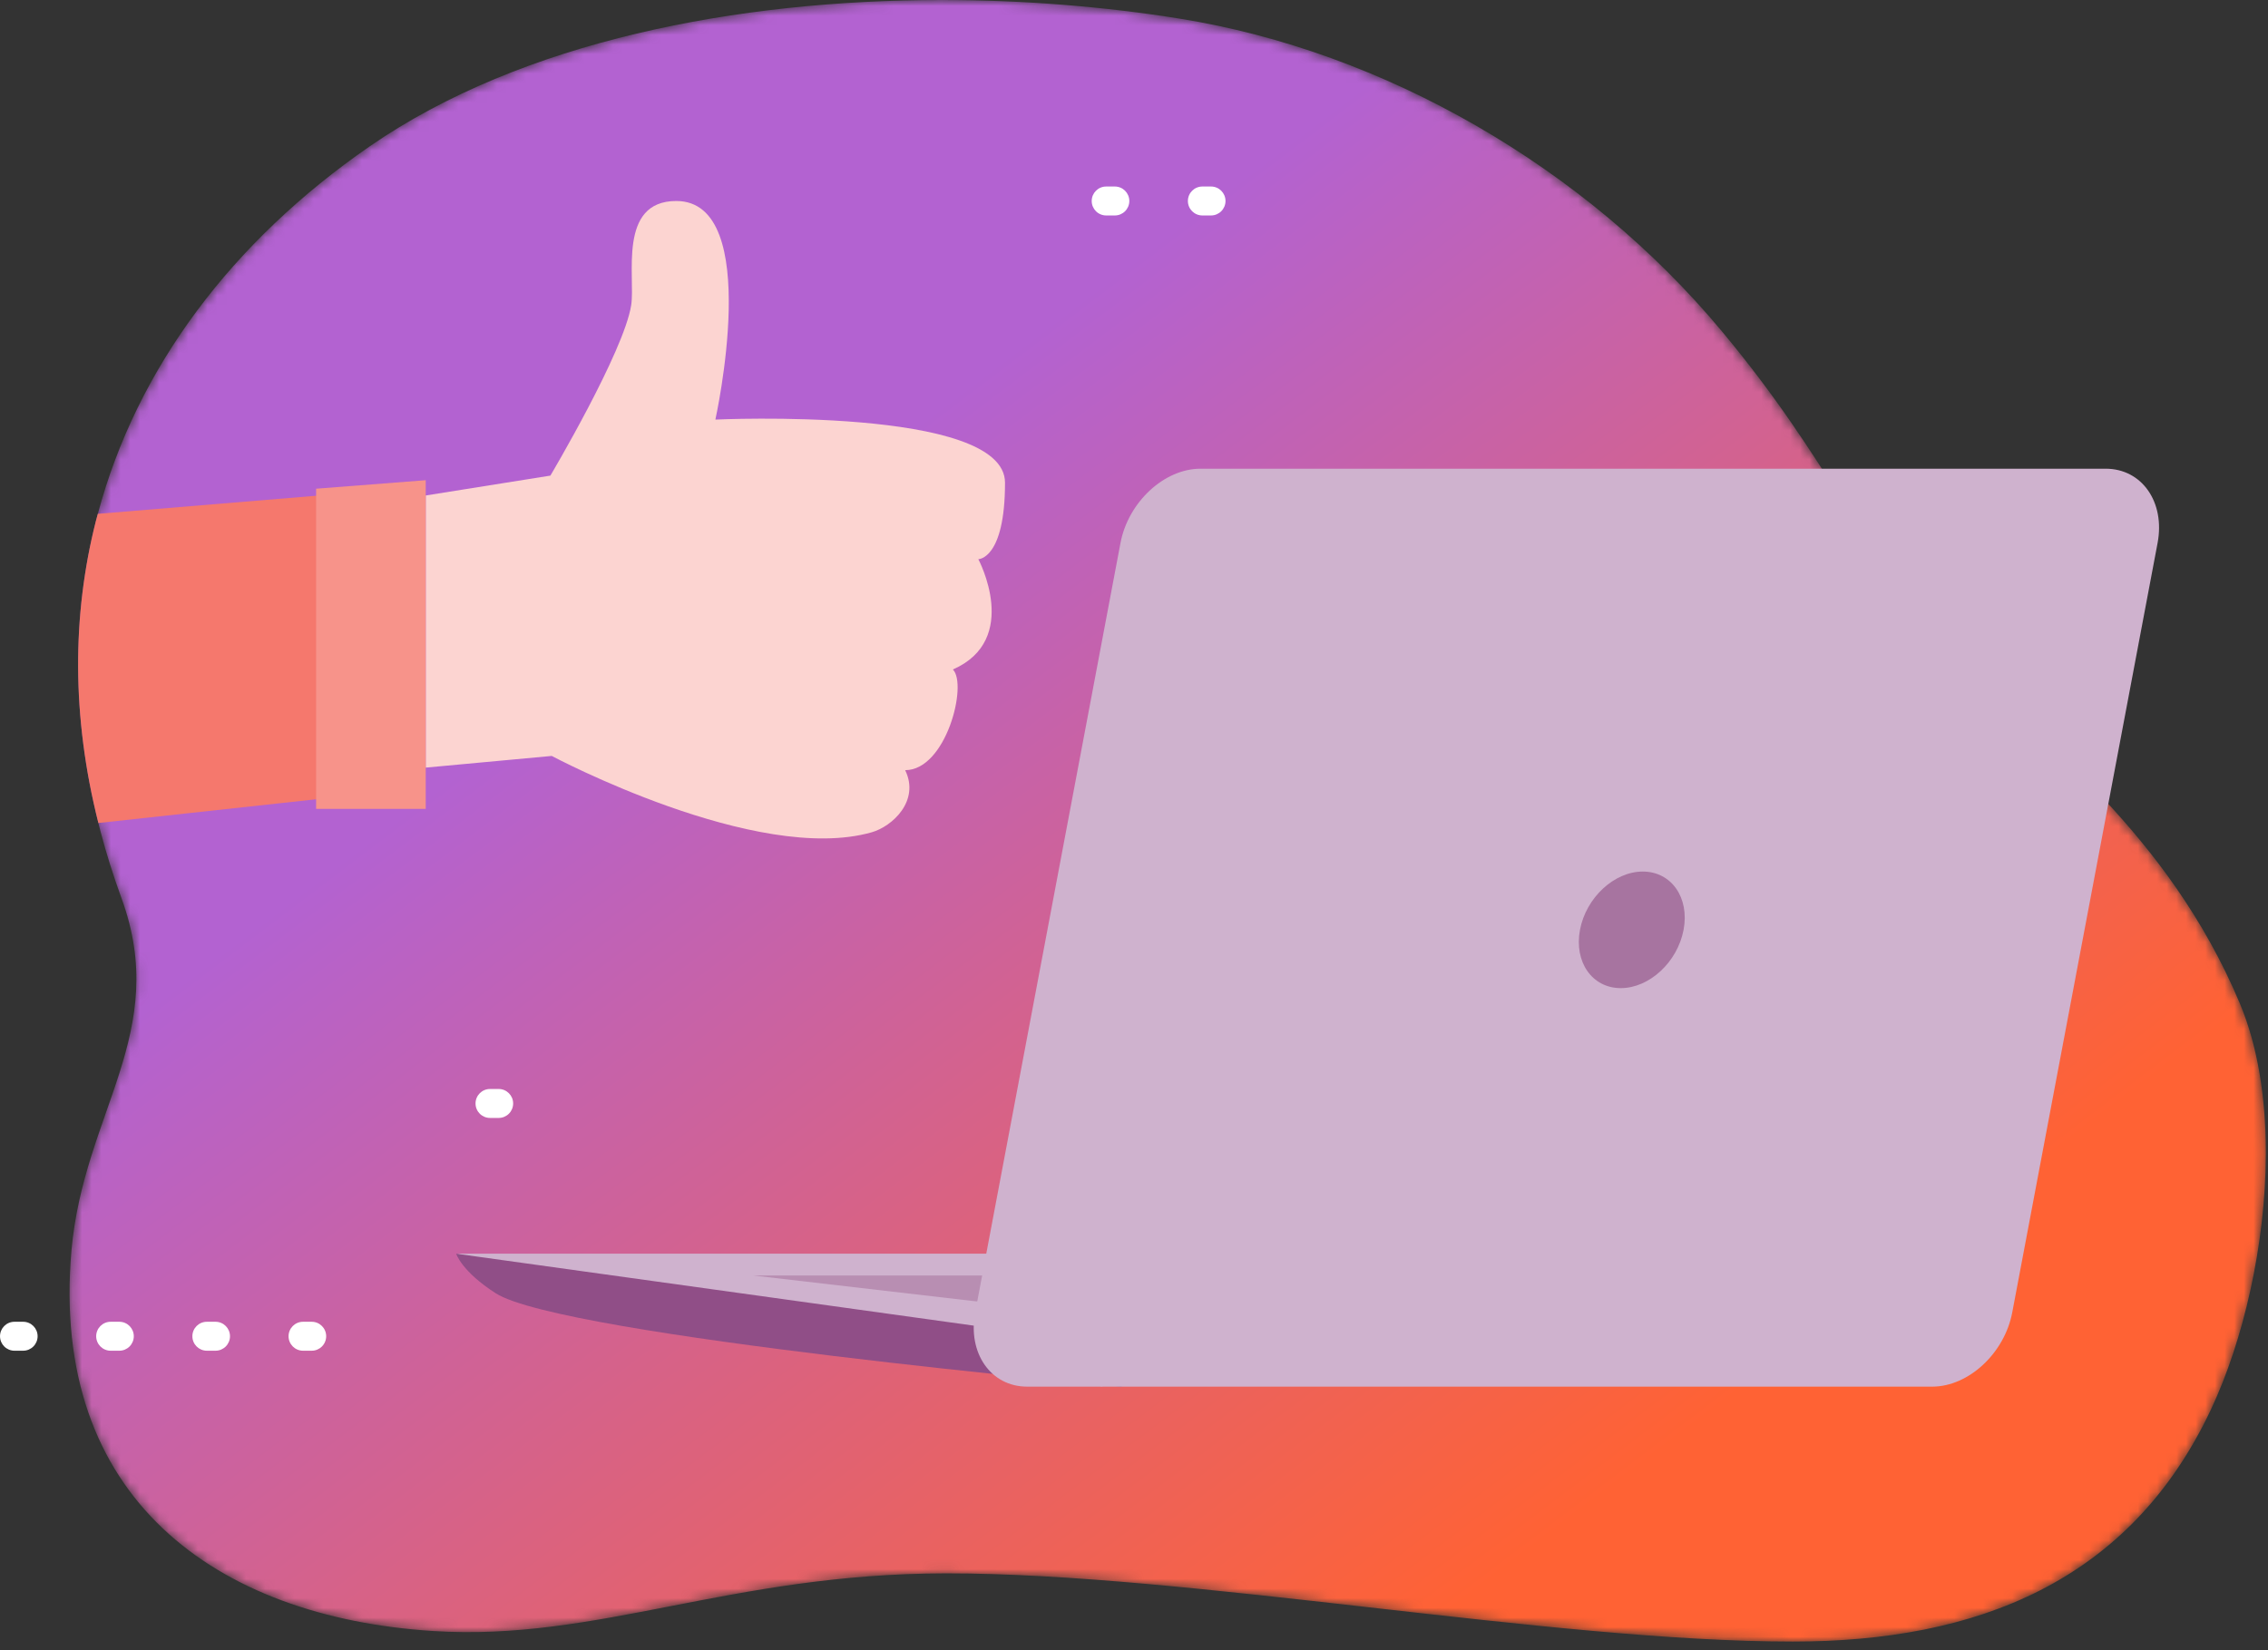
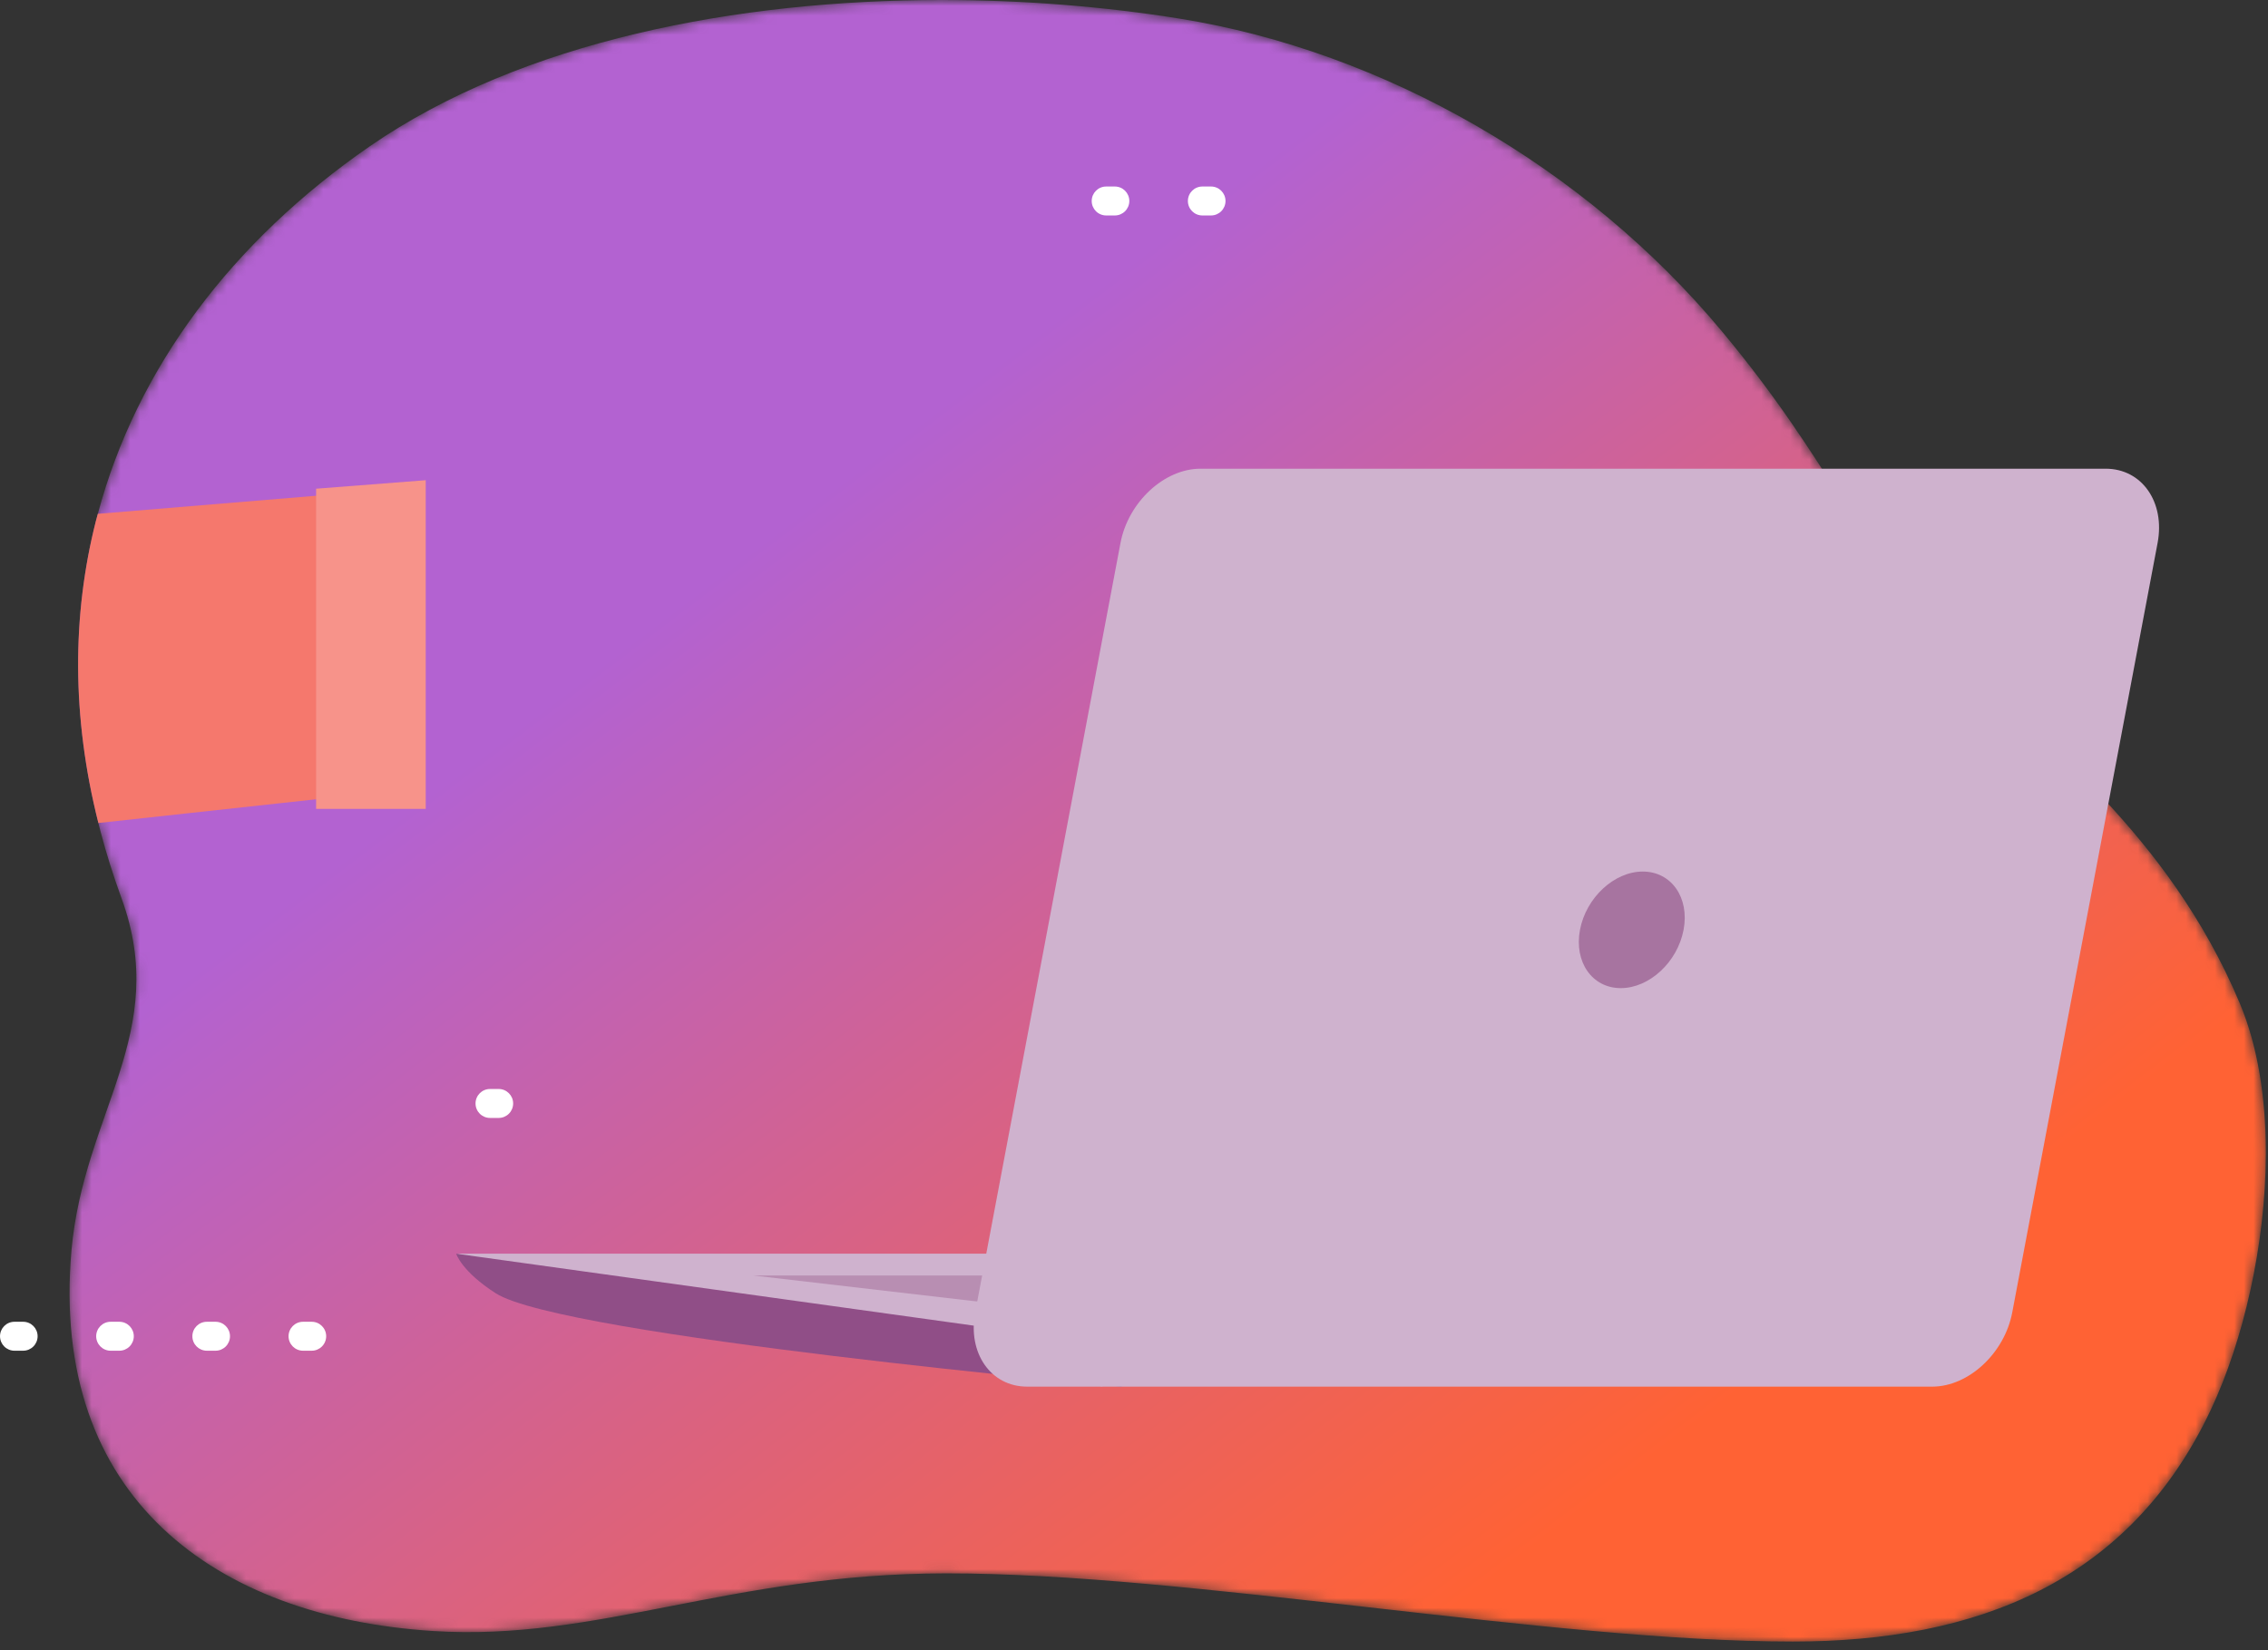
<svg xmlns="http://www.w3.org/2000/svg" xmlns:xlink="http://www.w3.org/1999/xlink" width="235px" height="171px" viewBox="0 0 235 171" version="1.1">
  <rect x="0" y="0" width="235" height="171" fill="#333333" stroke="none" />
  <title>Group 29</title>
  <desc>Created with Sketch.</desc>
  <defs>
    <path d="M31.3,16.057 C17.072,25.883 7.169,39.02 3.137,54.135 L3.137,54.135 C3.062,54.377 2.998,54.627 2.936,54.87 L2.936,54.87 C0.464,64.609 0.414,75.16 3.193,86.174 L3.193,86.174 C3.267,86.486 3.349,86.792 3.43,87.104 L3.43,87.104 C4.023,89.364 4.746,91.65 5.582,93.947 L5.582,93.947 C10.683,107.875 1.669,116.149 0.408,130.443 L0.408,130.443 C-1.853,156.092 15.355,168.472 37.873,169.906 L37.873,169.906 C54.956,171 68.634,163.951 91.015,163.932 L91.015,163.932 C116.219,163.908 153.609,171 178.771,171 L178.771,171 C197.781,171 213.662,164.845 222.078,146.97 L222.078,146.97 C225.431,139.858 227.744,129.922 227.774,120.521 L227.774,120.521 L227.774,120.134 C227.755,114.61 226.94,109.289 225.075,104.854 L225.075,104.854 C217.609,87.084 204.224,77.714 196.812,69.705 L196.812,69.705 C184.564,56.456 183.083,49.233 171.396,35.197 L171.396,35.197 C157.263,18.221 136.391,6.204 115.208,2.814 L115.208,2.814 C107.54,1.585 99.16,0.887 90.576,0.887 L90.576,0.887 C69.469,0.887 47.149,5.112 31.3,16.057" id="path-1" />
    <linearGradient x1="74.056%" y1="86.974%" x2="25.845%" y2="39.329%" id="linearGradient-3">
      <stop stop-color="#FF6234" offset="0%" />
      <stop stop-color="#B362D1" offset="100%" />
    </linearGradient>
  </defs>
  <g id="Page-1" stroke="none" stroke-width="1" fill="none" fill-rule="evenodd">
    <g id="Artboard" transform="translate(-366, -92)">
      <g id="Group-29" transform="translate(366, 91)">
        <g id="Group-3" transform="translate(7, 0.113)">
          <mask id="mask-2" fill="white">
            <use xlink:href="#path-1" />
          </mask>
          <g id="Clip-2" />
          <path d="M31.3,16.057 C17.072,25.883 7.169,39.02 3.137,54.135 L3.137,54.135 C3.062,54.377 2.998,54.627 2.936,54.87 L2.936,54.87 C0.464,64.609 0.414,75.16 3.193,86.174 L3.193,86.174 C3.267,86.486 3.349,86.792 3.43,87.104 L3.43,87.104 C4.023,89.364 4.746,91.65 5.582,93.947 L5.582,93.947 C10.683,107.875 1.669,116.149 0.408,130.443 L0.408,130.443 C-1.853,156.092 15.355,168.472 37.873,169.906 L37.873,169.906 C54.956,171 68.634,163.951 91.015,163.932 L91.015,163.932 C116.219,163.908 153.609,171 178.771,171 L178.771,171 C197.781,171 213.662,164.845 222.078,146.97 L222.078,146.97 C225.431,139.858 227.744,129.922 227.774,120.521 L227.774,120.521 L227.774,120.134 C227.755,114.61 226.94,109.289 225.075,104.854 L225.075,104.854 C217.609,87.084 204.224,77.714 196.812,69.705 L196.812,69.705 C184.564,56.456 183.083,49.233 171.396,35.197 L171.396,35.197 C157.263,18.221 136.391,6.204 115.208,2.814 L115.208,2.814 C107.54,1.585 99.16,0.887 90.576,0.887 L90.576,0.887 C69.469,0.887 47.149,5.112 31.3,16.057" id="Fill-1" fill="url(#linearGradient-3)" mask="url(#mask-2)" />
        </g>
        <g id="Group-10" transform="translate(47, 130.113)">
          <polygon id="Fill-4" fill="#CFB2CE" points="0.267 0.803 100.054 0.803 67.168 14.559" />
          <polygon id="Fill-6" fill="#B88EB2" points="66.775 3.062 31.034 3.062 70.793 7.679" />
          <path d="M69.245,14.58 C69.245,14.58 11.325,9.348 4.373,4.91 C0.825,2.642 0.266,0.803 0.266,0.803 L63.993,9.664 L69.245,14.58 Z" id="Fill-8" fill="#904E87" />
        </g>
        <g id="Group-13" transform="translate(100, 49.113)" fill="#CFB2CE">
          <path d="M24.391,0.457 C20.63,0.457 16.898,3.921 16.1,8.154 L16.1,8.154 L1.045,87.883 C0.246,92.116 2.668,95.581 6.427,95.581 L6.427,95.581 L100.212,95.581 C103.972,95.581 107.705,92.116 108.502,87.883 L108.502,87.883 L123.56,8.154 C124.358,3.921 121.936,0.457 118.177,0.457 L118.177,0.457 L24.391,0.457 Z" id="Fill-11" />
        </g>
        <g id="Group-28" transform="translate(0, 20.113)">
          <path d="M174.444,77.246 C173.815,80.581 170.902,83.285 167.938,83.285 C164.973,83.285 163.082,80.581 163.71,77.246 C164.341,73.908 167.256,71.204 170.218,71.204 C173.183,71.204 175.075,73.908 174.444,77.246" id="Fill-14" fill="#A774A0" />
          <path d="M33.591,32.191 L33.591,63.62 L32.755,63.714 L10.193,66.173 C7.414,55.16 7.464,44.609 9.936,34.87 C9.998,34.627 10.062,34.377 10.137,34.134 L32.755,32.261 L33.591,32.191 Z" id="Fill-16" fill="#F5786D" />
-           <path d="M65.4,12.515 C65.856,9.61 63.967,1.715 70.073,1.715 C79.156,1.715 74.124,24.368 74.124,24.368 C74.124,24.368 104.135,22.961 104.135,30.91 C104.135,38.86 101.37,38.834 101.37,38.834 C101.37,38.834 105.825,47.155 98.734,50.264 C100.285,51.815 98.035,60.698 93.79,60.698 C95.338,63.891 92.448,66.528 90.326,67.134 C78.403,70.539 57.17,59.223 57.17,59.223 L44.112,60.432 L44.112,32.233 L57.029,30.173 C57.029,30.173 64.644,17.342 65.4,12.515" id="Fill-18" fill="#FCD4D1" />
          <polygon id="Fill-20" fill="#F7938A" points="32.755 64.713 32.755 31.531 44.112 30.65 44.112 64.713" />
          <path d="M2.397,120.859 L1.5,120.859 C0.671,120.859 0.001,120.187 0.001,119.359 C0.001,118.531 0.671,117.859 1.5,117.859 L2.397,117.859 C3.225,117.859 3.897,118.531 3.897,119.359 C3.897,120.187 3.225,120.859 2.397,120.859 M12.364,120.859 L11.466,120.859 C10.639,120.859 9.966,120.187 9.966,119.359 C9.966,118.531 10.639,117.859 11.466,117.859 L12.364,117.859 C13.191,117.859 13.864,118.531 13.864,119.359 C13.864,120.187 13.191,120.859 12.364,120.859 M22.331,120.859 L21.433,120.859 C20.605,120.859 19.933,120.187 19.933,119.359 C19.933,118.531 20.605,117.859 21.433,117.859 L22.331,117.859 C23.159,117.859 23.831,118.531 23.831,119.359 C23.831,120.187 23.159,120.859 22.331,120.859 M32.297,120.859 L31.399,120.859 C30.572,120.859 29.899,120.187 29.899,119.359 C29.899,118.531 30.572,117.859 31.399,117.859 L32.297,117.859 C33.126,117.859 33.797,118.531 33.797,119.359 C33.797,120.187 33.126,120.859 32.297,120.859" id="Fill-22" fill="#FFFFFF" />
          <path d="M115.515,3.215 L114.618,3.215 C113.789,3.215 113.118,2.543 113.118,1.715 C113.118,0.887 113.789,0.215 114.618,0.215 L115.515,0.215 C116.343,0.215 117.015,0.887 117.015,1.715 C117.015,2.543 116.343,3.215 115.515,3.215 M125.481,3.215 L124.584,3.215 C123.756,3.215 123.084,2.543 123.084,1.715 C123.084,0.887 123.756,0.215 124.584,0.215 L125.481,0.215 C126.309,0.215 126.981,0.887 126.981,1.715 C126.981,2.543 126.309,3.215 125.481,3.215" id="Fill-24" fill="#FFFFFF" />
          <path d="M51.67,96.737 L50.773,96.737 C49.944,96.737 49.273,96.065 49.273,95.237 C49.273,94.409 49.944,93.737 50.773,93.737 L51.67,93.737 C52.498,93.737 53.17,94.409 53.17,95.237 C53.17,96.065 52.498,96.737 51.67,96.737" id="Fill-26" fill="#FFFFFF" />
        </g>
      </g>
    </g>
  </g>
</svg>